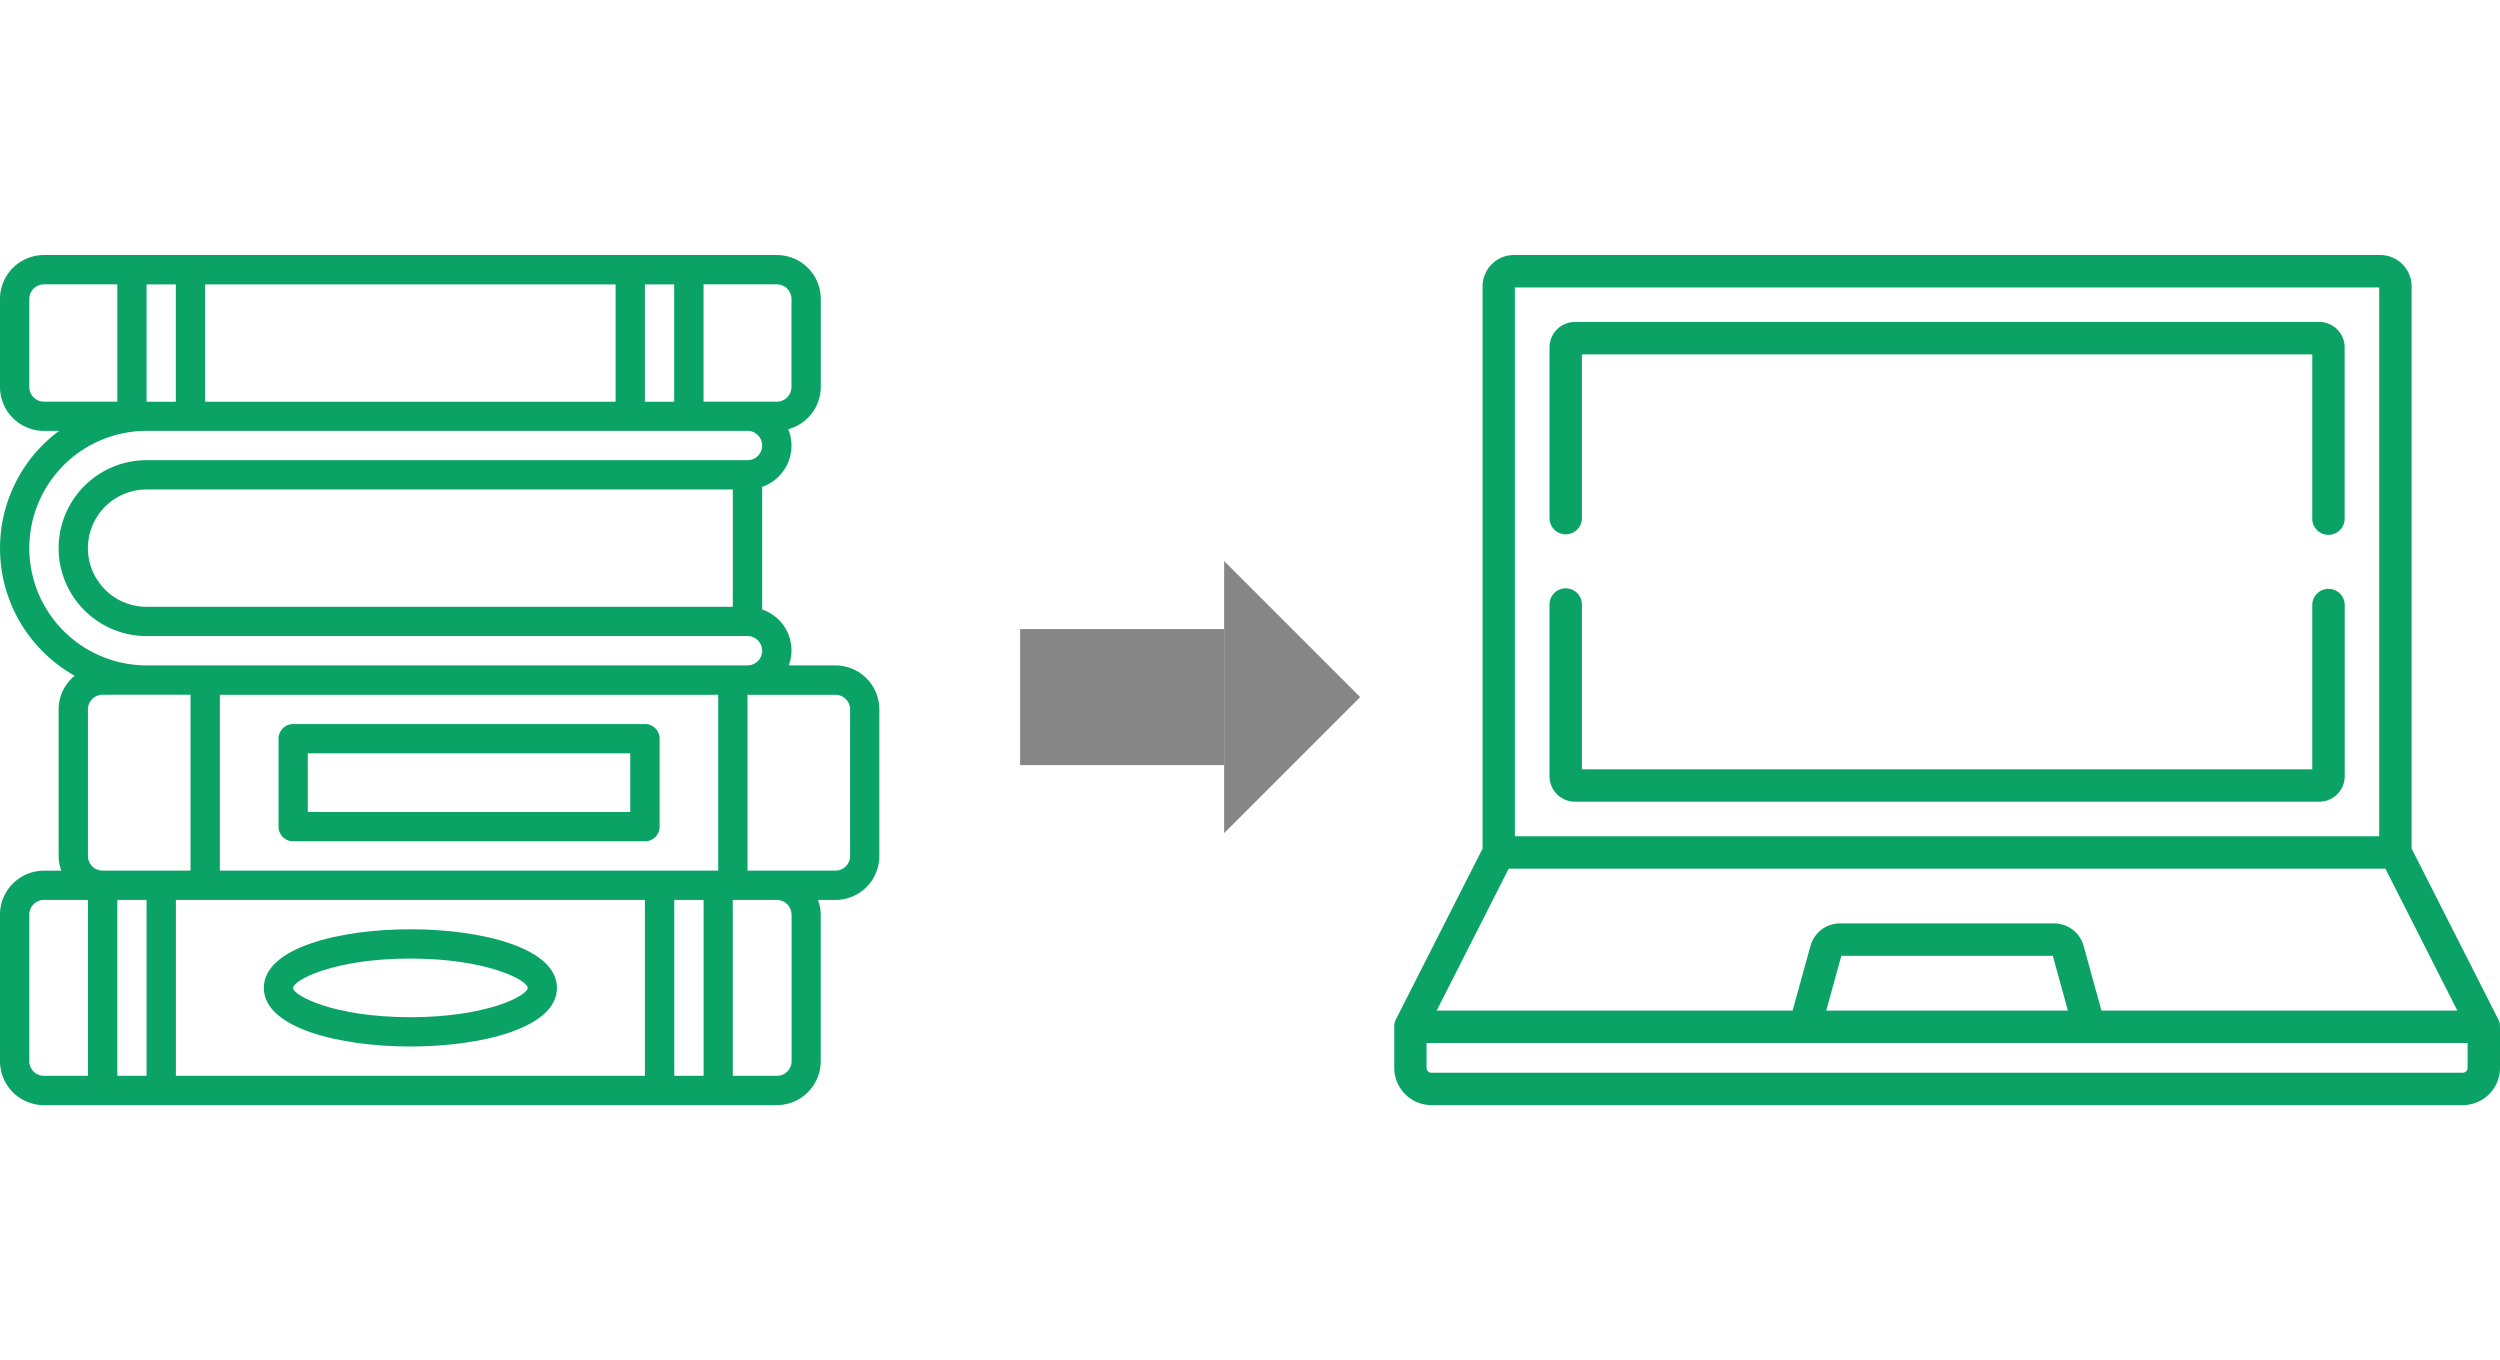
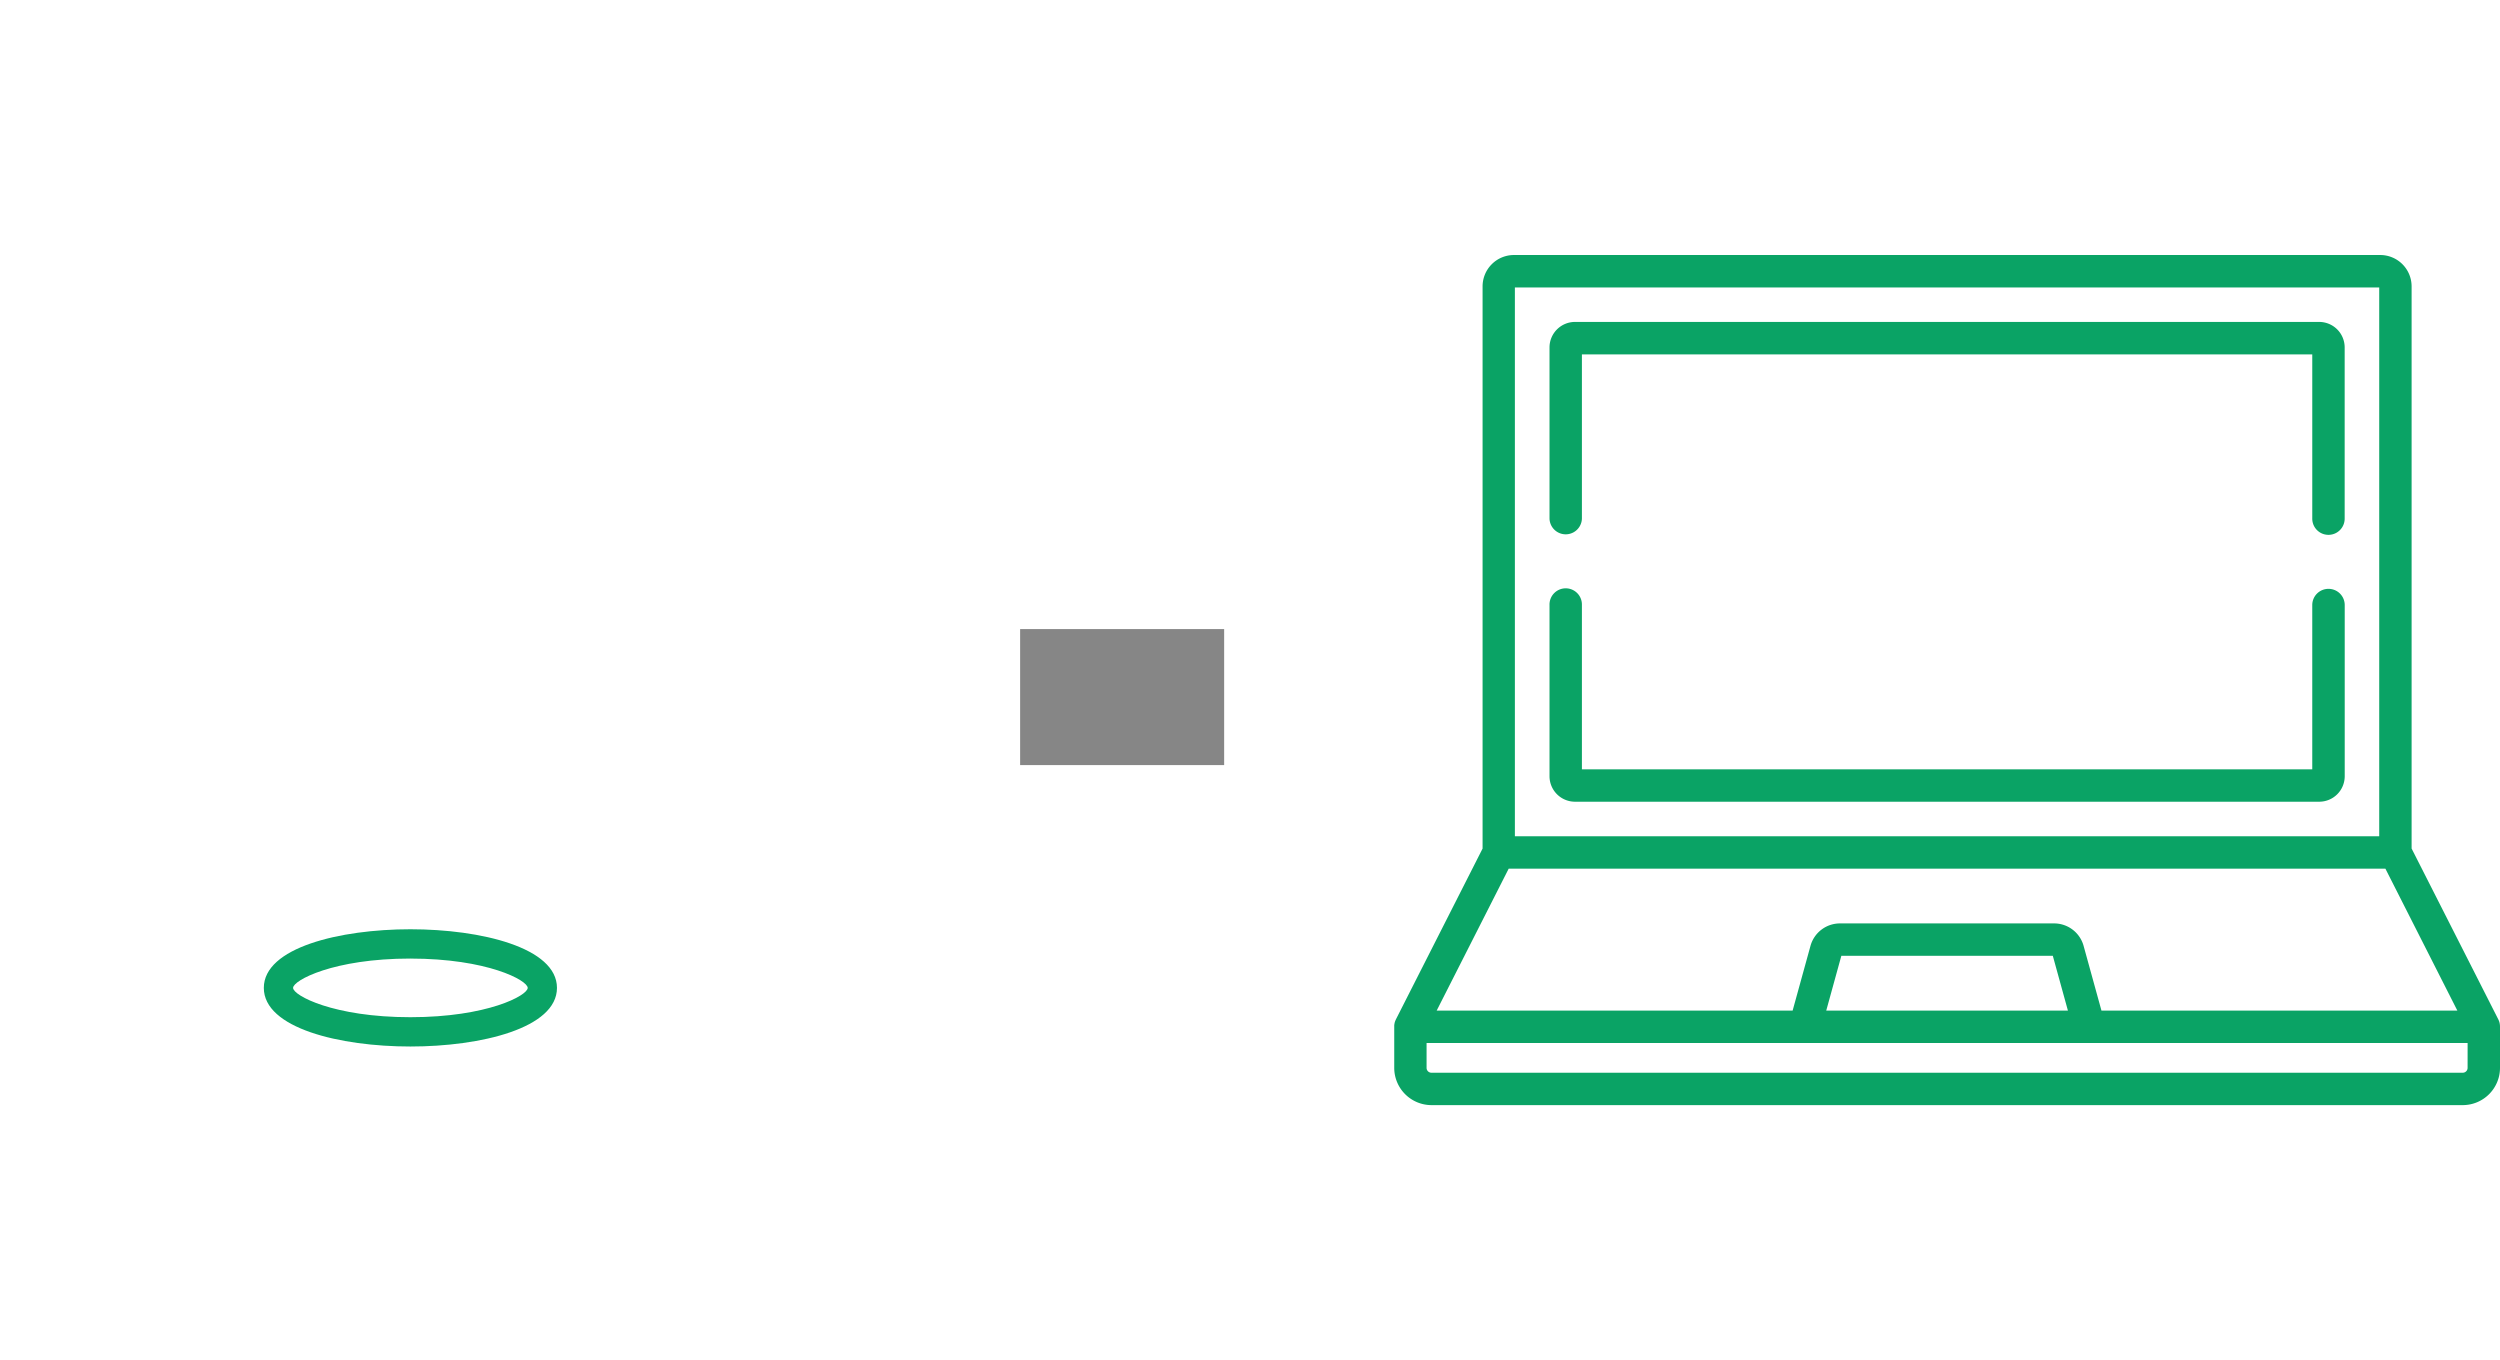
<svg xmlns="http://www.w3.org/2000/svg" width="147.041" height="80" viewBox="0 0 147.041 80">
  <g id="img_07" transform="translate(67)">
    <rect id="長方形_7073" data-name="長方形 7073" width="147" height="80" transform="translate(-67)" fill="none" />
    <g id="book-stack" transform="translate(-67 6.466)">
      <g id="Page-1_40_" transform="translate(0 8.534)">
        <g id="_x30_41---Books" transform="translate(0)">
-           <path id="Shape_161_" d="M49.138,32.672H46.393a2.54,2.54,0,0,0-1.565-3.29V22.168a2.563,2.563,0,0,0,1.534-3.39,2.586,2.586,0,0,0,1.914-2.486V11.12A2.586,2.586,0,0,0,45.69,8.534H2.586A2.586,2.586,0,0,0,0,11.12v5.172a2.586,2.586,0,0,0,2.586,2.586h.884a8.6,8.6,0,0,0,.92,14.4,2.571,2.571,0,0,0-.942,1.983v8.621a2.555,2.555,0,0,0,.159.862H2.586A2.586,2.586,0,0,0,0,47.327v8.621a2.586,2.586,0,0,0,2.586,2.586h43.1a2.586,2.586,0,0,0,2.586-2.586V47.327a2.555,2.555,0,0,0-.159-.862h1.021a2.586,2.586,0,0,0,2.586-2.586V35.258a2.586,2.586,0,0,0-2.586-2.586ZM38.793,44.741H12.931V34.4h29.31V44.741Zm-.862,1.724V56.81H10.345V46.465ZM8.621,29.224a3.448,3.448,0,0,1,0-6.9H43.1v6.9H8.621Zm37.931-18.1v5.172a.862.862,0,0,1-.862.862h-4.31v-6.9h4.31a.862.862,0,0,1,.862.862Zm-6.9-.862v6.9H37.931v-6.9Zm-27.586,6.9v-6.9H36.207v6.9Zm-1.724-6.9v6.9H8.621v-6.9ZM1.724,16.293V11.12a.862.862,0,0,1,.862-.862H6.9v6.9H2.586a.862.862,0,0,1-.862-.862Zm0,9.483a6.9,6.9,0,0,1,6.9-6.9H43.966a.862.862,0,1,1,0,1.724H8.621a5.172,5.172,0,0,0,0,10.345H43.966a.862.862,0,1,1,0,1.724H8.621A6.9,6.9,0,0,1,1.724,25.775Zm3.448,18.1V35.258a.862.862,0,0,1,.862-.862h5.172V44.741H6.034a.862.862,0,0,1-.862-.862ZM1.724,55.948V47.327a.862.862,0,0,1,.862-.862H5.172V56.81H2.586a.862.862,0,0,1-.862-.862ZM6.9,56.81V46.465H8.621V56.81Zm32.759,0V46.465h1.724V56.81Zm6.9-9.483v8.621a.862.862,0,0,1-.862.862H43.1V46.465H45.69A.862.862,0,0,1,46.552,47.327ZM50,43.879a.862.862,0,0,1-.862.862H43.966V34.4h5.172a.862.862,0,0,1,.862.862Z" transform="translate(0 -8.534)" fill="#0aa365" />
-           <path id="Shape_160_" d="M183.686,281.6H163a.862.862,0,0,0-.862.862v5.172a.862.862,0,0,0,.862.862h20.69a.862.862,0,0,0,.862-.862v-5.172A.862.862,0,0,0,183.686,281.6Zm-.862,5.172H163.858v-3.448h18.966Z" transform="translate(-145.755 -254.014)" fill="#0aa365" />
          <path id="Shape_159_" d="M162.221,407.964c4.152,0,8.621-1.079,8.621-3.448s-4.469-3.448-8.621-3.448-8.621,1.079-8.621,3.448S158.069,407.964,162.221,407.964Zm0-5.172c4.526,0,6.9,1.281,6.9,1.724s-2.371,1.724-6.9,1.724-6.9-1.281-6.9-1.724S157.695,402.791,162.221,402.791Z" transform="translate(-138.083 -361.412)" fill="#0aa365" />
        </g>
      </g>
    </g>
    <g id="laptop" transform="translate(15 -44.201)">
      <g id="グループ_13132" data-name="グループ 13132" transform="translate(0 59.201)">
        <g id="グループ_13131" data-name="グループ 13131" transform="translate(0 0)">
          <path id="パス_23851" data-name="パス 23851" d="M65.038,104.534c0-.01,0-.019,0-.028a.933.933,0,0,0-.017-.111l0-.011a.929.929,0,0,0-.028-.1l-.009-.025q-.016-.043-.036-.084l-.006-.015-5.1-10.051V61.045A1.846,1.846,0,0,0,58,59.2H7.043A1.846,1.846,0,0,0,5.2,61.045V94.112L.1,104.163l-.006.015c-.013.027-.025.055-.036.084l-.009.025a.969.969,0,0,0-.028.1l0,.01a.939.939,0,0,0-.017.111c0,.009,0,.019,0,.028s0,.039,0,.059v2.417A2.193,2.193,0,0,0,2.191,109.2H62.85a2.193,2.193,0,0,0,2.191-2.191v-2.417C65.041,104.573,65.039,104.554,65.038,104.534ZM7.1,61.107H57.937v32.28H7.1ZM6.736,95.292H58.3l4.232,8.348H41.6l-1.051-3.81a1.8,1.8,0,0,0-1.73-1.317H26.217a1.8,1.8,0,0,0-1.73,1.317l-1.051,3.81H2.5Zm32.891,8.348H25.413l.888-3.221H38.739Zm23.508,3.37a.285.285,0,0,1-.285.285H2.191a.285.285,0,0,1-.285-.285v-1.464h61.23Z" transform="translate(0 -59.201)" fill="#0aa365" />
        </g>
      </g>
      <g id="グループ_13134" data-name="グループ 13134" transform="translate(9.137 78.835)">
        <g id="グループ_13133" data-name="グループ 13133" transform="translate(0 0)">
          <path id="パス_23852" data-name="パス 23852" d="M117.738,213.756a.953.953,0,0,0-.953.953v9.661H73.828v-9.661a.953.953,0,1,0-1.905,0v10.073a1.5,1.5,0,0,0,1.494,1.494H117.2a1.5,1.5,0,0,0,1.494-1.494V214.709A.953.953,0,0,0,117.738,213.756Z" transform="translate(-71.923 -213.756)" fill="#0aa365" />
        </g>
      </g>
      <g id="グループ_13136" data-name="グループ 13136" transform="translate(9.137 63.139)">
        <g id="グループ_13135" data-name="グループ 13135" transform="translate(0 0)">
          <path id="パス_23853" data-name="パス 23853" d="M117.2,90.2H73.417A1.5,1.5,0,0,0,71.923,91.7V101.77a.953.953,0,0,0,1.905,0V92.109h42.957v9.661a.953.953,0,0,0,1.906,0V91.7A1.5,1.5,0,0,0,117.2,90.2Z" transform="translate(-71.923 -90.203)" fill="#0aa365" />
        </g>
      </g>
    </g>
    <g id="グループ_13138" data-name="グループ 13138" transform="translate(3)">
-       <path id="多角形_293" data-name="多角形 293" d="M8,0l8,8H0Z" transform="translate(10 33) rotate(90)" fill="#868686" />
      <rect id="長方形_10808" data-name="長方形 10808" width="12" height="8" transform="translate(-10 37)" fill="#868686" />
    </g>
  </g>
</svg>